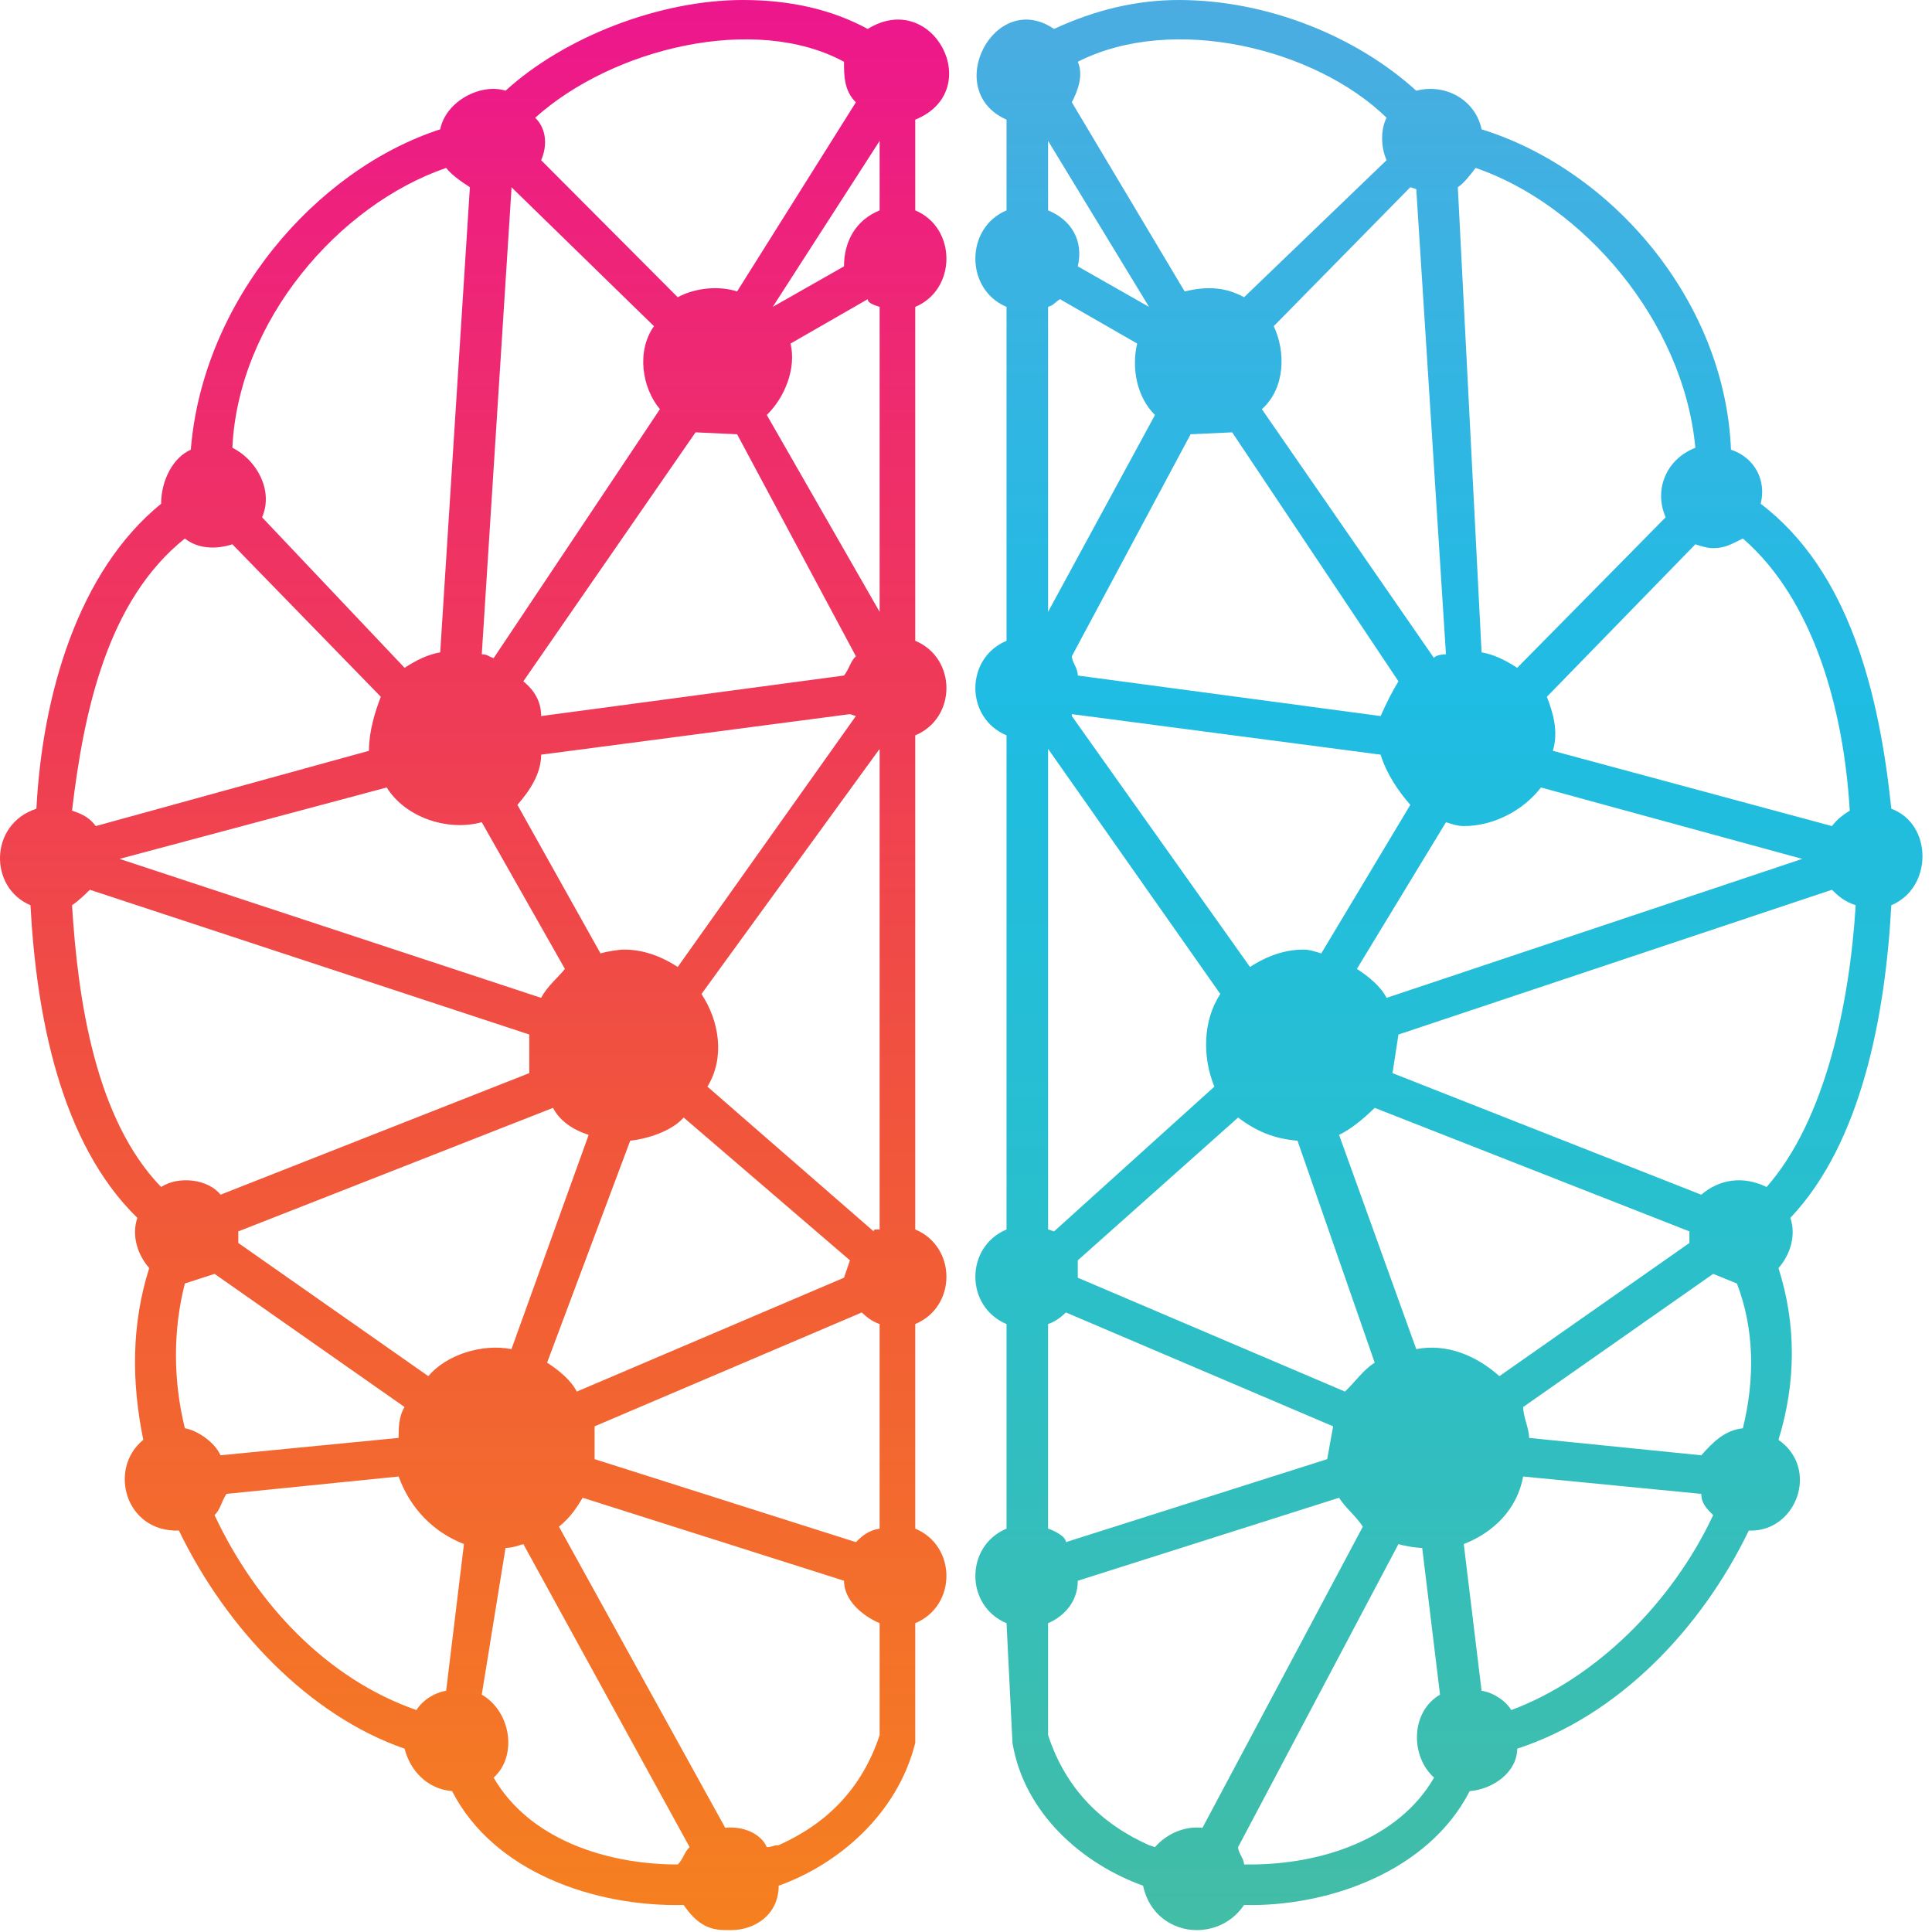
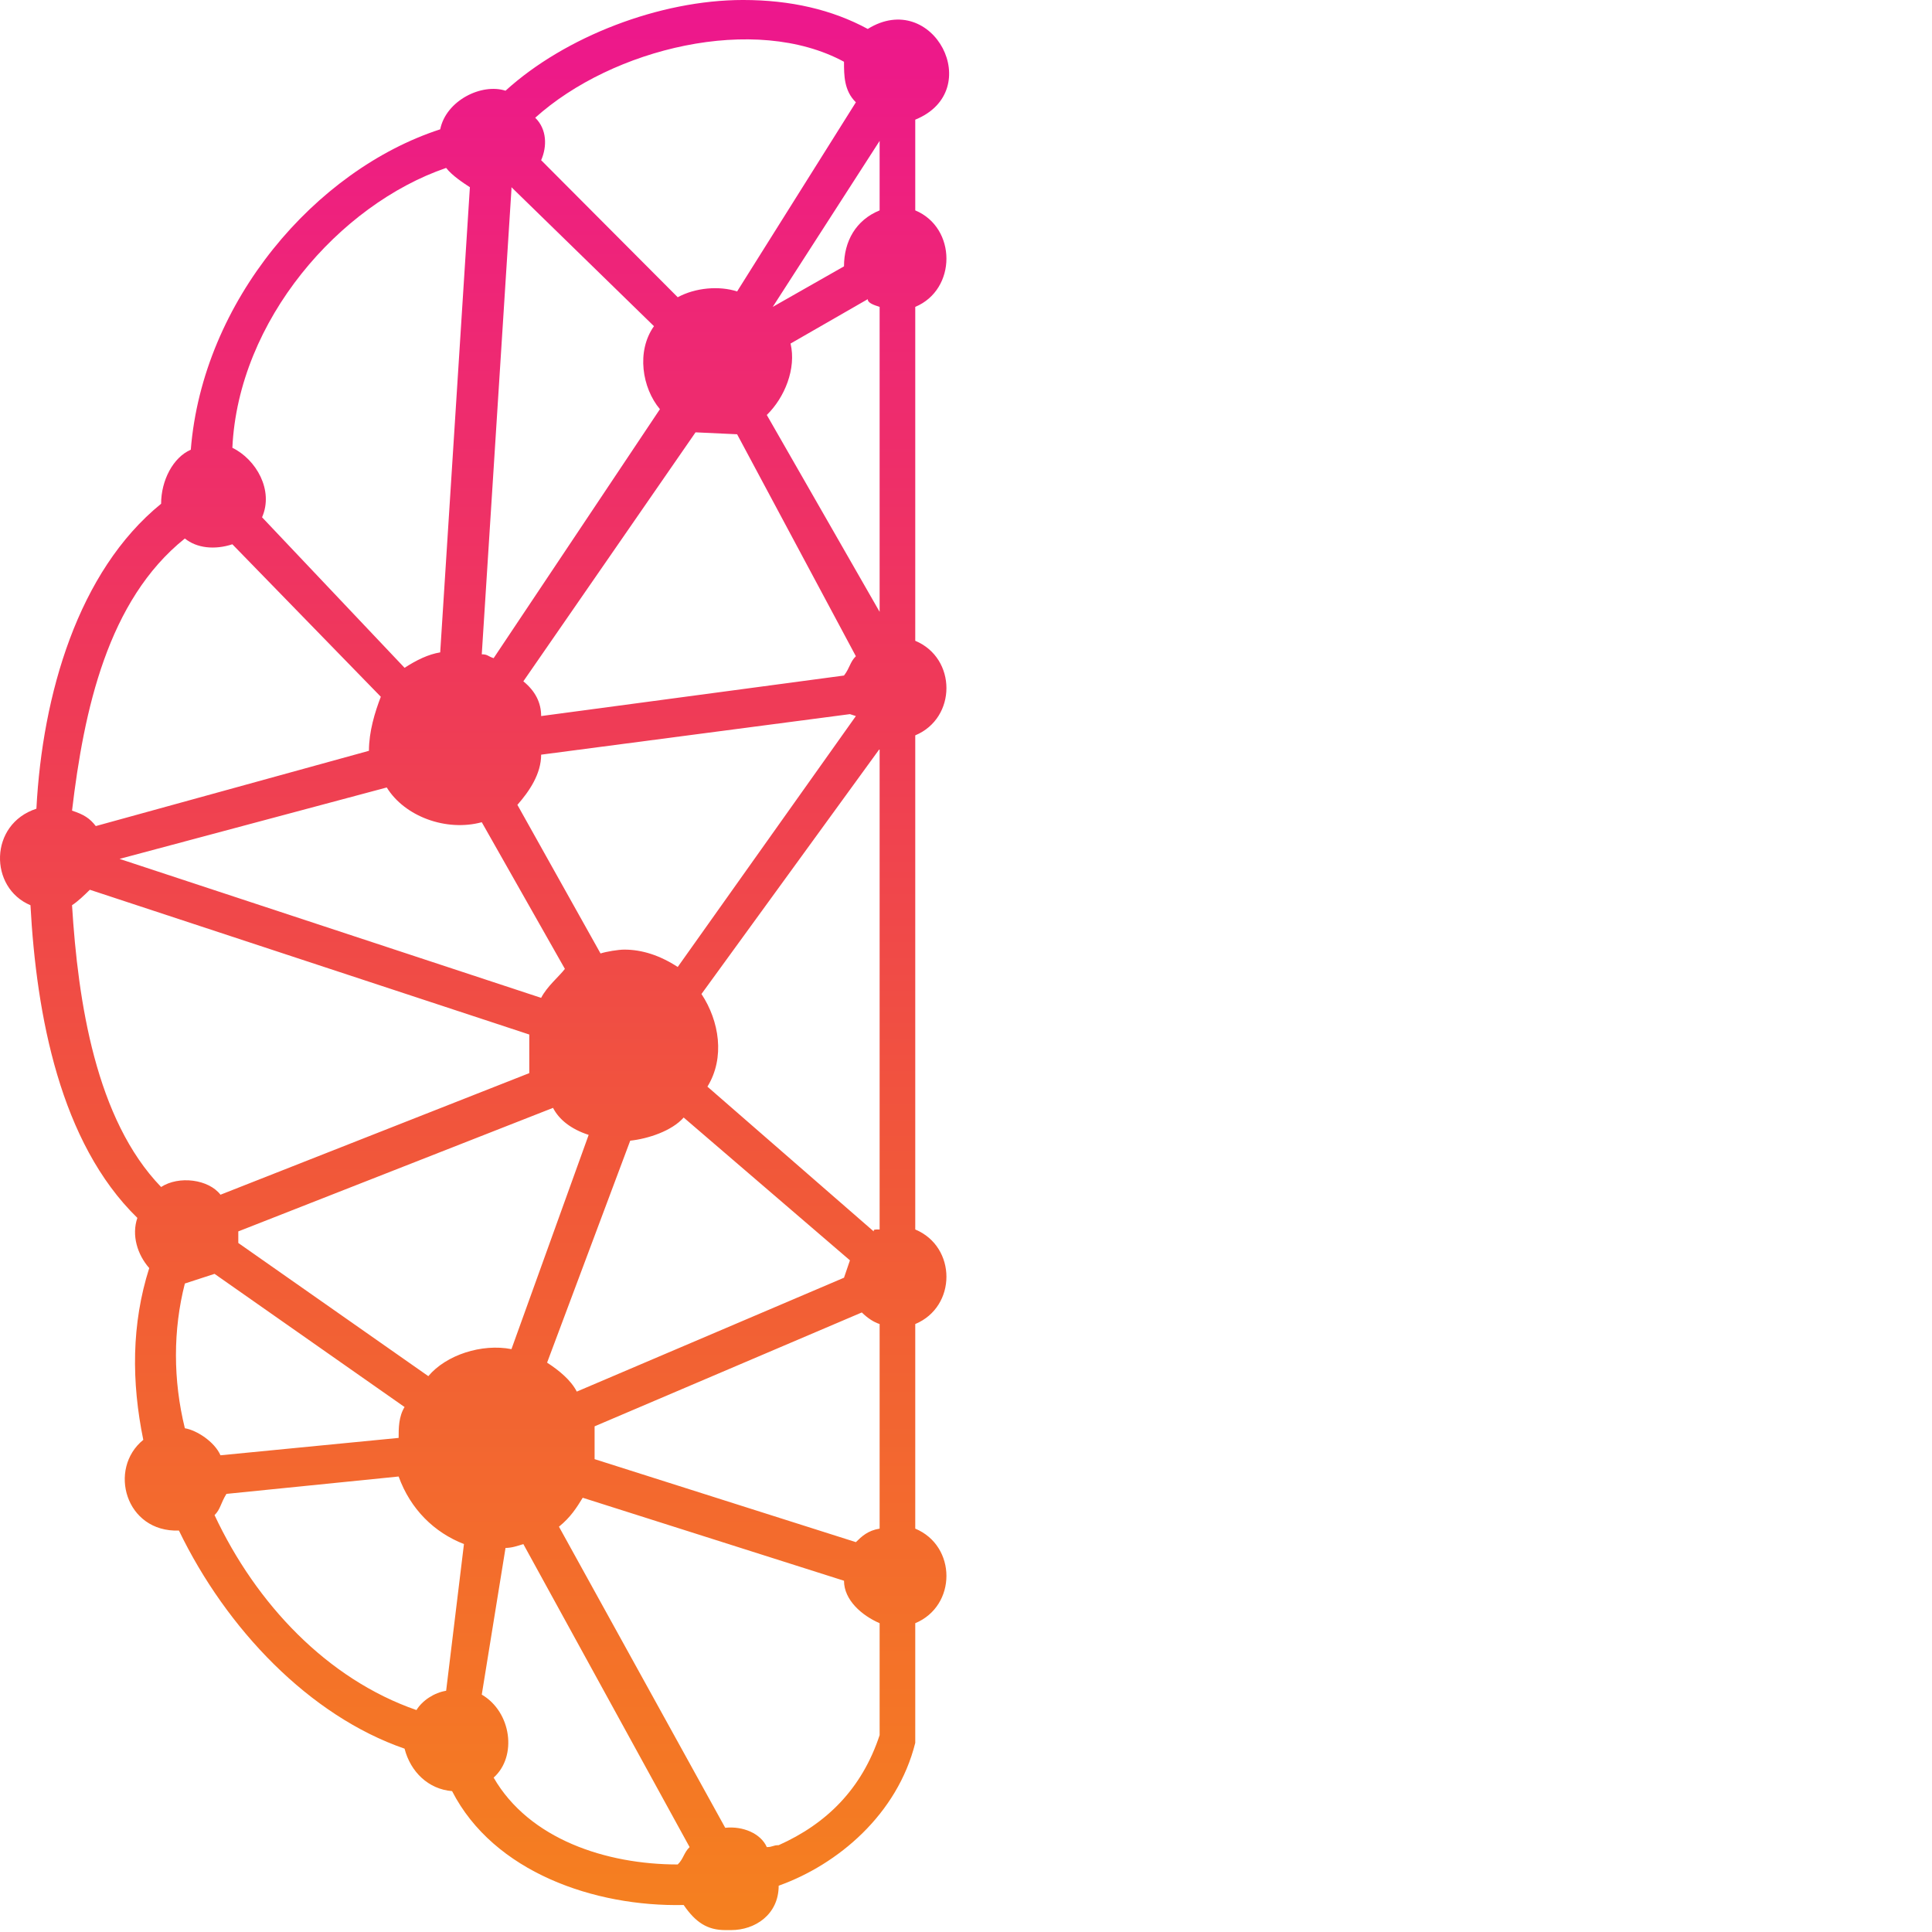
<svg xmlns="http://www.w3.org/2000/svg" clip-rule="evenodd" fill-rule="evenodd" stroke-linejoin="round" stroke-miterlimit="2" viewBox="0 0 153 153">
  <linearGradient id="a" gradientTransform="matrix(0 152.849 -470.26 0 114.617 0)" gradientUnits="userSpaceOnUse" x1="0" x2="1" y1="0" y2="0">
    <stop offset="0" stop-color="#4cace1" />
    <stop offset=".36" stop-color="#1fbce3" />
    <stop offset=".6" stop-color="#27bfd0" />
    <stop offset="1" stop-color="#43bda5" />
  </linearGradient>
  <linearGradient id="b" gradientTransform="matrix(0 152.849 -470.26 0 37.195 0)" gradientUnits="userSpaceOnUse" x1="0" x2="1" y1="0" y2="0">
    <stop offset="0" stop-color="#ed168e" />
    <stop offset=".36" stop-color="#ef3a58" />
    <stop offset=".6" stop-color="#f1573a" />
    <stop offset="1" stop-color="#f5811f" />
  </linearGradient>
  <g fill-rule="nonzero">
-     <path d="m83.472 2.293c-4.703-3.21-8.935 4.891-3.762 7.184v7.184c-3.292 1.375-3.292 6.266 0 7.642v26.443c-3.292 1.375-3.292 6.114 0 7.489v39.13c-3.292 1.375-3.292 6.114 0 7.489v16.202c-3.292 1.376-3.292 6.114 0 7.49l.47 9.477c.94 5.655 5.643 9.629 10.346 11.31.47 2.293 2.351 3.516 4.232 3.516 1.411 0 2.821-.611 3.762-1.987 6.584.153 14.578-2.599 17.87-9.018 1.881-.153 3.762-1.529 3.762-3.363 7.994-2.598 14.578-9.477 18.34-17.272 3.762.153 5.643-4.891 2.351-7.184 1.411-4.585 1.411-9.171 0-13.603.941-1.07 1.411-2.599.941-3.974 5.643-5.961 7.524-16.049 7.994-24.762 3.292-1.376 3.292-6.42 0-7.642-.94-9.018-3.291-18.801-10.345-24.15.47-1.835-.471-3.669-2.352-4.28-.47-11.77-9.405-22.163-19.751-25.373-.47-2.293-2.821-3.668-5.172-3.057-4.703-4.28-11.757-7.184-18.811-7.184-3.292 0-6.584.764-9.875 2.293zm1.41 5.808c.471-.917.941-2.14.471-3.21 7.524-3.821 18.81-1.07 24.453 4.433-.47.917-.47 2.293 0 3.362l-11.286 10.853c-1.411-.765-2.822-.917-4.703-.459zm.471 12.992c.47-1.987-.471-3.668-2.352-4.432v-5.503l7.995 13.145zm31.977 30.57-1.881-36.837c.471-.305.941-.917 1.411-1.528 8.465 2.904 16.459 12.075 17.4 22.163-2.352.917-3.292 3.363-2.352 5.503l-11.756 11.922c-.941-.612-1.881-1.07-2.822-1.223zm-17.399-19.259c1.881-1.681 1.881-4.585.94-6.573l10.816-11.005.471.153 2.351 36.837c-.47 0-.941.153-.941.305zm-16.93-8.101c.471-.153.471-.306.941-.611l6.113 3.515c-.47 1.987 0 4.28 1.411 5.656l-8.465 15.59zm2.352 29.194c0-.611-.471-1.07-.471-1.528l9.406-17.578 3.291-.153 13.168 19.718c-.471.764-.941 1.681-1.411 2.751zm52.669-10.852c5.643 4.891 7.994 13.603 8.465 21.552-.471.305-.941.611-1.411 1.222l-22.103-5.961c.471-1.528 0-3.057-.47-4.28l11.757-12.075c.47.153.94.306 1.411.306.94 0 1.41-.306 2.351-.764zm-53.14 14.062v-.153l24.454 3.21c.47 1.528 1.411 2.904 2.351 3.974l-7.054 11.769c-.47-.152-.94-.305-1.41-.305-1.411 0-2.822.458-4.233 1.375zm-1.881 40.658v-38.06l13.638 19.412c-1.411 2.14-1.411 5.044-.47 7.337l-12.697 11.464zm39.032-35.003 20.691 5.656-32.918 11.005c-.47-.917-1.411-1.681-2.351-2.293l7.054-11.616c.47.152.94.305 1.411.305 2.351 0 4.702-1.222 6.113-3.057zm-11.757 22.622.471-3.057 34.329-11.464c.47.459.94.917 1.881 1.223-.47 7.643-2.352 16.966-7.054 22.316-1.881-.917-3.762-.611-5.173.611zm-4.232 4.891c.941-.458 1.881-1.223 2.822-2.14l24.923 9.783v.917l-15.048 10.546c-1.881-1.681-4.232-2.598-6.583-2.14zm-20.691 11.311v-1.376l12.697-11.31c1.41 1.069 2.821 1.681 4.702 1.834l6.114 17.577c-.941.612-1.411 1.376-2.352 2.293zm35.739 12.686c0-.764-.47-1.681-.47-2.445l15.049-10.547 1.881.765c1.41 3.668 1.41 7.642.47 11.463-1.411.153-2.351 1.07-3.292 2.14zm-38.091 7.184v-16.202c.471-.153.941-.458 1.411-.917l21.162 9.018-.47 2.599-20.692 6.572c0-.458-.94-.917-1.411-1.07zm34.329 12.84-1.41-11.617c2.351-.917 4.232-2.751 4.702-5.35l14.108 1.376c0 .764.47 1.223.941 1.681-3.292 7.031-9.406 12.993-15.989 15.438-.471-.764-1.411-1.376-2.352-1.528zm-26.334 12.228c-3.762-1.682-6.584-4.433-7.995-8.713v-8.865c1.411-.611 2.352-1.834 2.352-3.363l20.691-6.572c.47.764 1.411 1.528 1.881 2.292l-12.697 23.845c-1.411-.153-2.821.458-3.762 1.528zm7.524 1.528c0-.459-.47-.917-.47-1.376l12.697-23.997c.47.153 1.411.306 1.881.306l1.411 11.616c-2.352 1.376-2.352 4.892-.471 6.573-2.821 4.891-8.935 6.878-14.578 6.878z" fill="url(#a)" />
    <path d="m40.034 7.184c-1.881-.611-4.703.764-5.173 3.057-9.875 3.21-18.81 13.603-19.751 25.373-1.411.611-2.351 2.445-2.351 4.28-6.584 5.349-9.405 15.132-9.876 24.15-3.762 1.222-3.762 6.266-.47 7.642.47 8.713 2.351 18.801 8.465 24.762-.471 1.375 0 2.904.94 3.974-1.411 4.432-1.411 9.018-.47 13.603-2.822 2.293-1.411 7.337 2.822 7.184 3.762 7.795 10.345 14.674 17.869 17.272.471 1.834 1.881 3.21 3.763 3.363 3.291 6.419 11.286 9.171 18.34 9.018.94 1.376 1.881 1.987 3.291 1.987h.471c1.881 0 3.762-1.223 3.762-3.516 4.702-1.681 9.405-5.655 10.816-11.31v-9.477c3.292-1.376 3.292-6.114 0-7.49v-16.202c3.292-1.375 3.292-6.114 0-7.489v-39.13c3.292-1.375 3.292-6.114 0-7.489v-26.443c3.292-1.376 3.292-6.267 0-7.642v-7.184c5.643-2.293 1.411-10.394-3.762-7.184-2.822-1.529-6.114-2.293-9.876-2.293-6.583 0-14.108 2.904-18.81 7.184zm2.821 5.502c.471-1.069.471-2.445-.47-3.362 6.114-5.503 17.4-8.254 24.454-4.433 0 1.07 0 2.293.94 3.21l-9.405 14.979c-1.411-.458-3.292-.306-4.703.459zm26.805-1.528v5.503c-1.881.764-2.821 2.445-2.821 4.432l-5.643 3.21zm-48.907 29.806c.941-2.14-.47-4.586-2.351-5.503.47-10.088 8.465-19.259 16.929-22.163.471.611 1.411 1.223 1.881 1.528l-2.351 36.837c-.941.153-1.881.611-2.822 1.223zm17.4 10.852 2.351-36.837v-.153l11.286 11.005c-1.41 1.988-.94 4.892.471 6.573l-13.168 19.717c-.47-.152-.47-.305-.94-.305zm22.572-18.953c1.411-1.376 2.352-3.669 1.881-5.656l6.114-3.515c0 .305.47.458.94.611v24.15zm-19.28 21.093 13.637-19.718 3.292.153 9.405 17.578c-.47.458-.47.917-.94 1.528l-23.984 3.21c0-1.07-.47-1.987-1.41-2.751zm-35.74 10.241c.94-7.949 2.821-16.661 8.935-21.552.94.764 2.351.917 3.762.458l11.756 12.075c-.47 1.223-.94 2.752-.94 4.28l-21.632 5.961c-.47-.611-.941-.917-1.881-1.222zm35.269-.459c.941-1.07 1.881-2.446 1.881-3.974l24.454-3.21.47.153-14.108 19.87c-1.41-.917-2.821-1.375-4.232-1.375-.47 0-1.411.153-1.881.305zm15.049 22.316c1.41-2.293.94-5.197-.471-7.337l14.108-19.412v38.06c-.47 0-.47 0-.47.153zm-46.556-18.036 21.162-5.656c1.41 2.293 4.702 3.516 7.524 2.752l6.583 11.616c-.47.612-1.41 1.376-1.881 2.293zm-3.762 3.668c.47-.306.94-.764 1.411-1.223l34.799 11.464v3.057l-24.454 9.629c-.94-1.222-3.291-1.528-4.702-.611-5.173-5.35-6.584-14.673-7.054-22.316zm13.167 26.749v-.917l24.924-9.783c.47.917 1.411 1.682 2.822 2.14l-6.114 16.966c-2.351-.458-5.173.459-6.584 2.14zm24.454 9.476 6.583-17.577c1.411-.153 3.292-.765 4.233-1.834l13.167 11.31-.47 1.376-21.162 9.018c-.47-.917-1.411-1.681-2.351-2.293zm-28.686 5.197c-.941-3.821-.941-7.795 0-11.463l2.351-.765 15.048 10.547c-.47.764-.47 1.681-.47 2.445l-14.108 1.376c-.47-1.07-1.881-1.987-2.821-2.14zm32.448 2.446v-2.599l21.161-9.018c.471.459.941.764 1.411.917v16.202c-.94.153-1.411.612-1.881 1.07zm-30.097 4.432c.47-.458.47-.917.941-1.681l13.637-1.376c.941 2.599 2.822 4.433 5.173 5.35l-1.411 11.617c-.94.152-1.881.764-2.351 1.528-7.054-2.445-12.697-8.407-15.989-15.438zm27.275.917c.941-.764 1.411-1.528 1.881-2.292l20.692 6.572c0 1.529 1.41 2.752 2.821 3.363v8.865c-1.411 4.28-4.232 7.031-7.994 8.713-.47 0-.47.152-.941.152-.47-1.07-1.881-1.681-3.292-1.528zm-5.173 19.871c1.881-1.681 1.411-5.197-.94-6.573l1.881-11.616c.47 0 .94-.153 1.411-.306l13.167 23.997c-.47.459-.47.917-.941 1.376-5.643 0-11.756-1.987-14.578-6.878z" fill="url(#b)" />
  </g>
</svg>